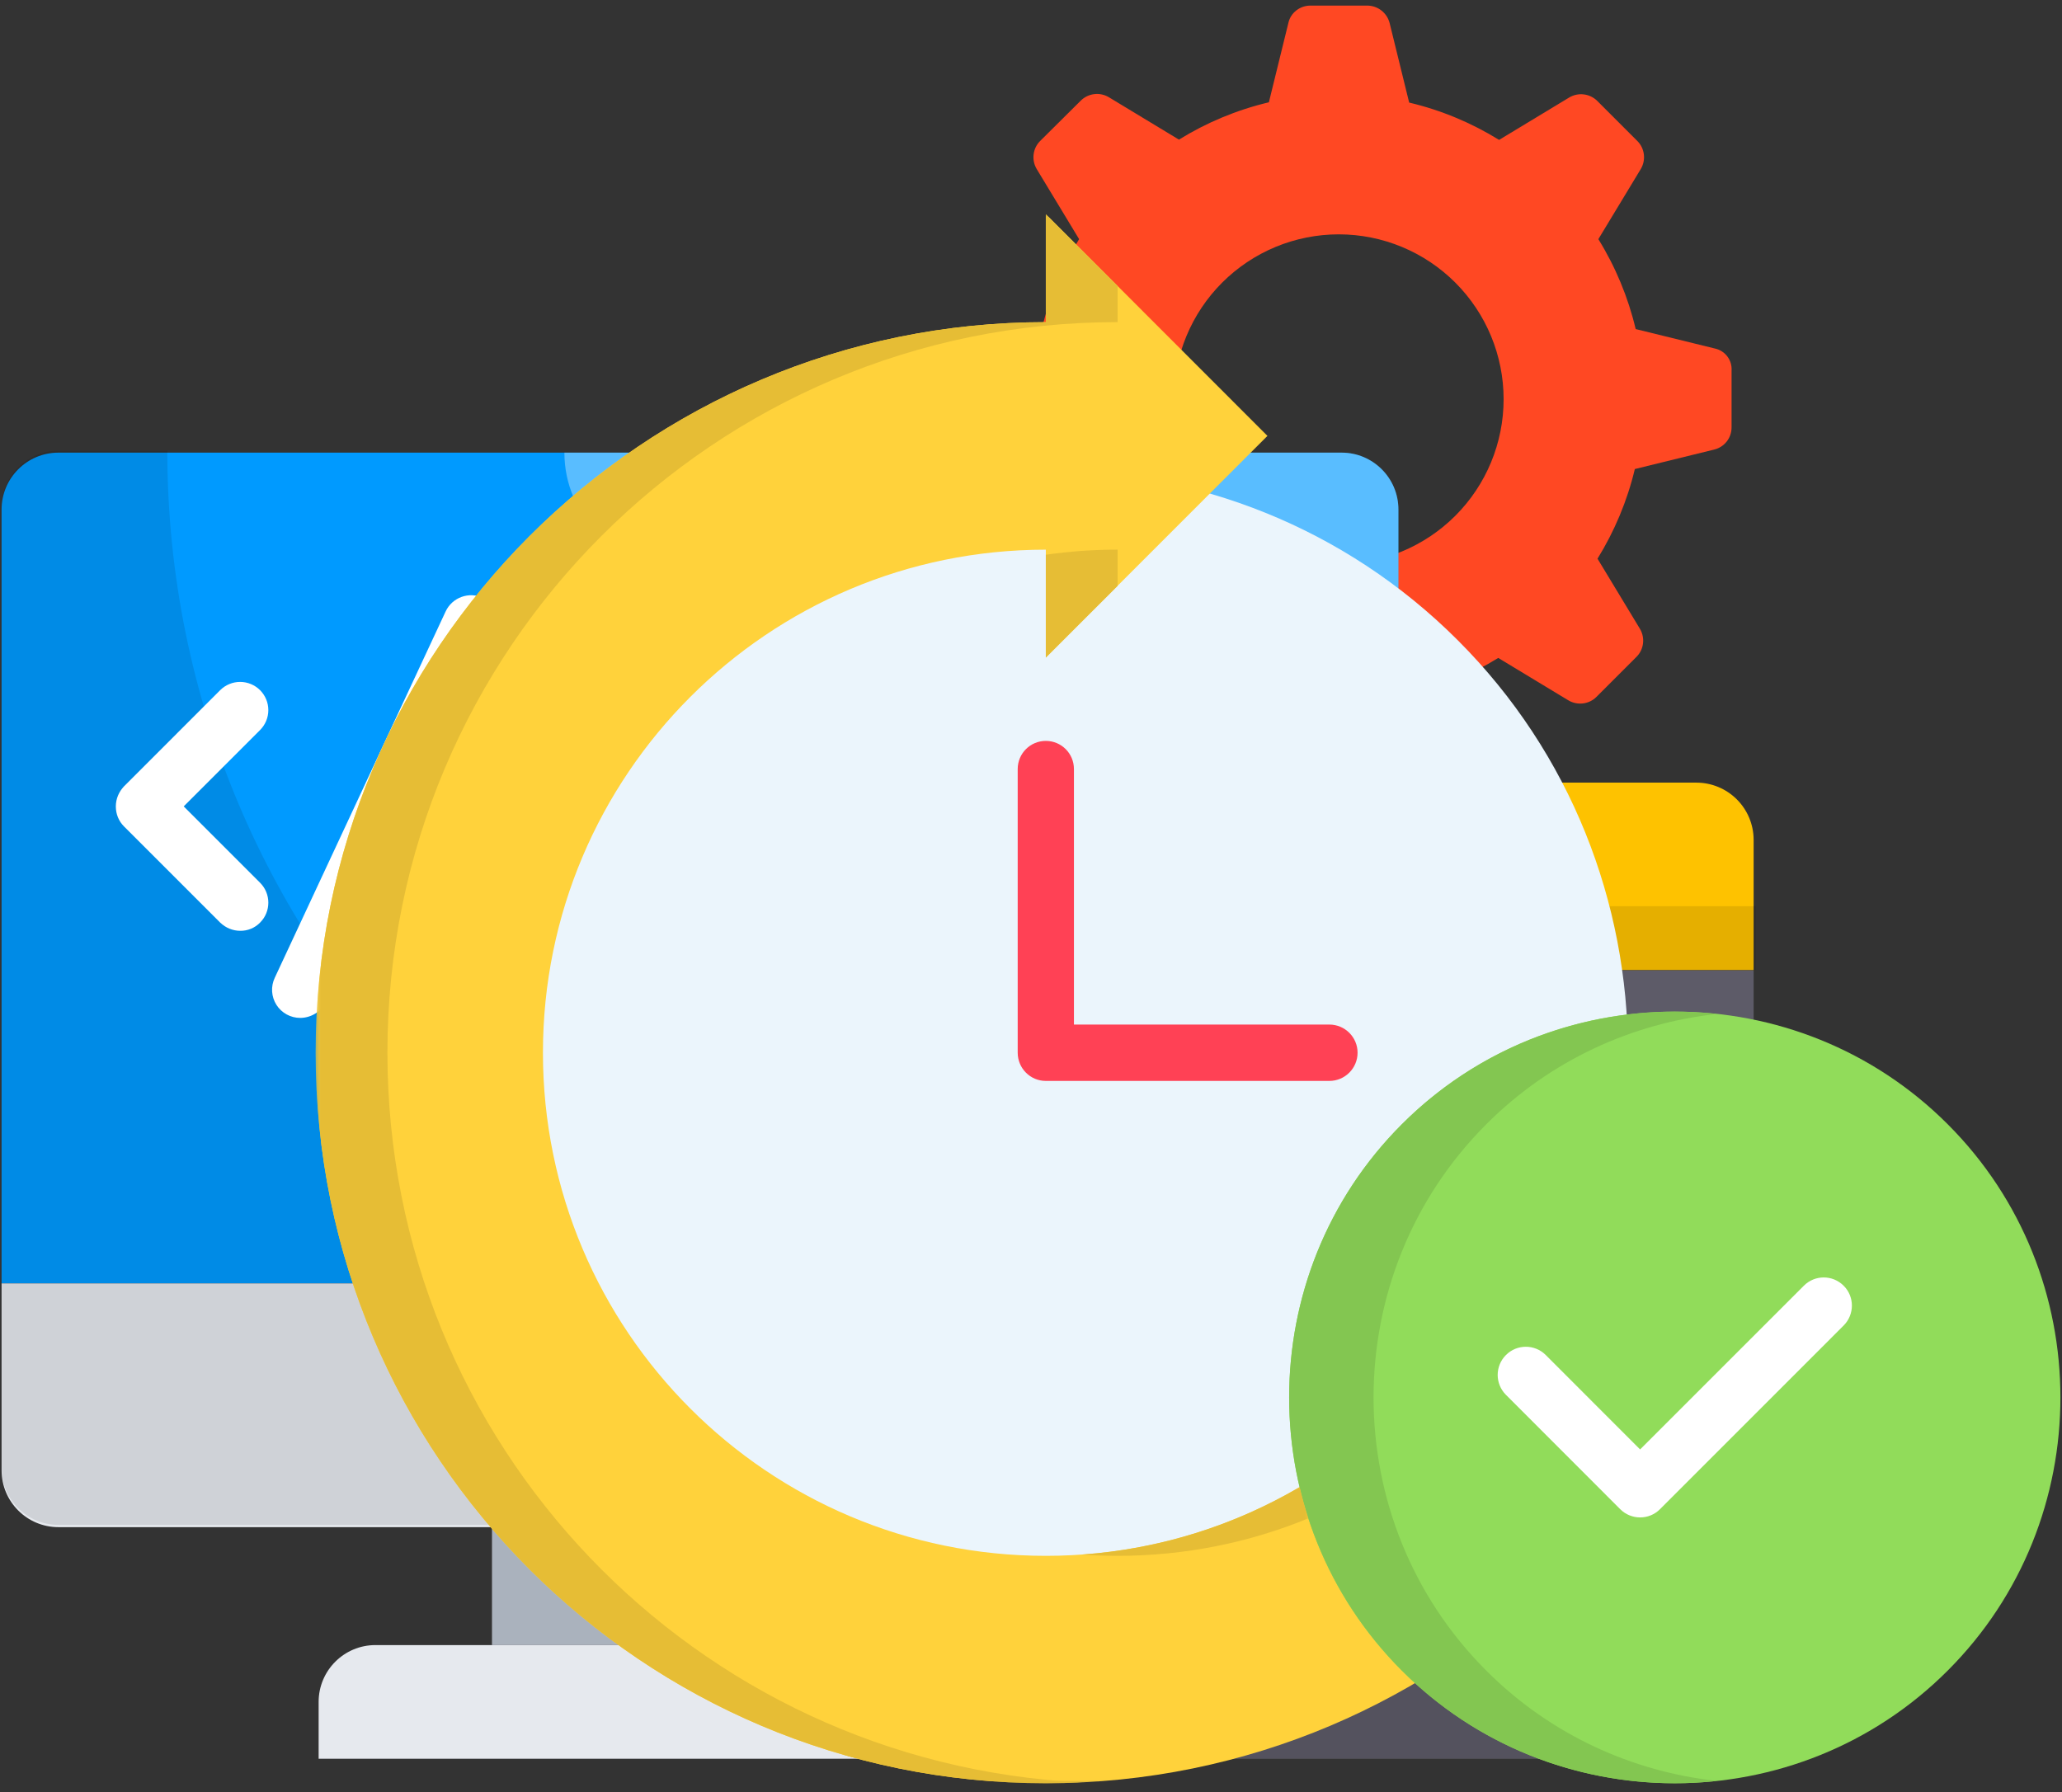
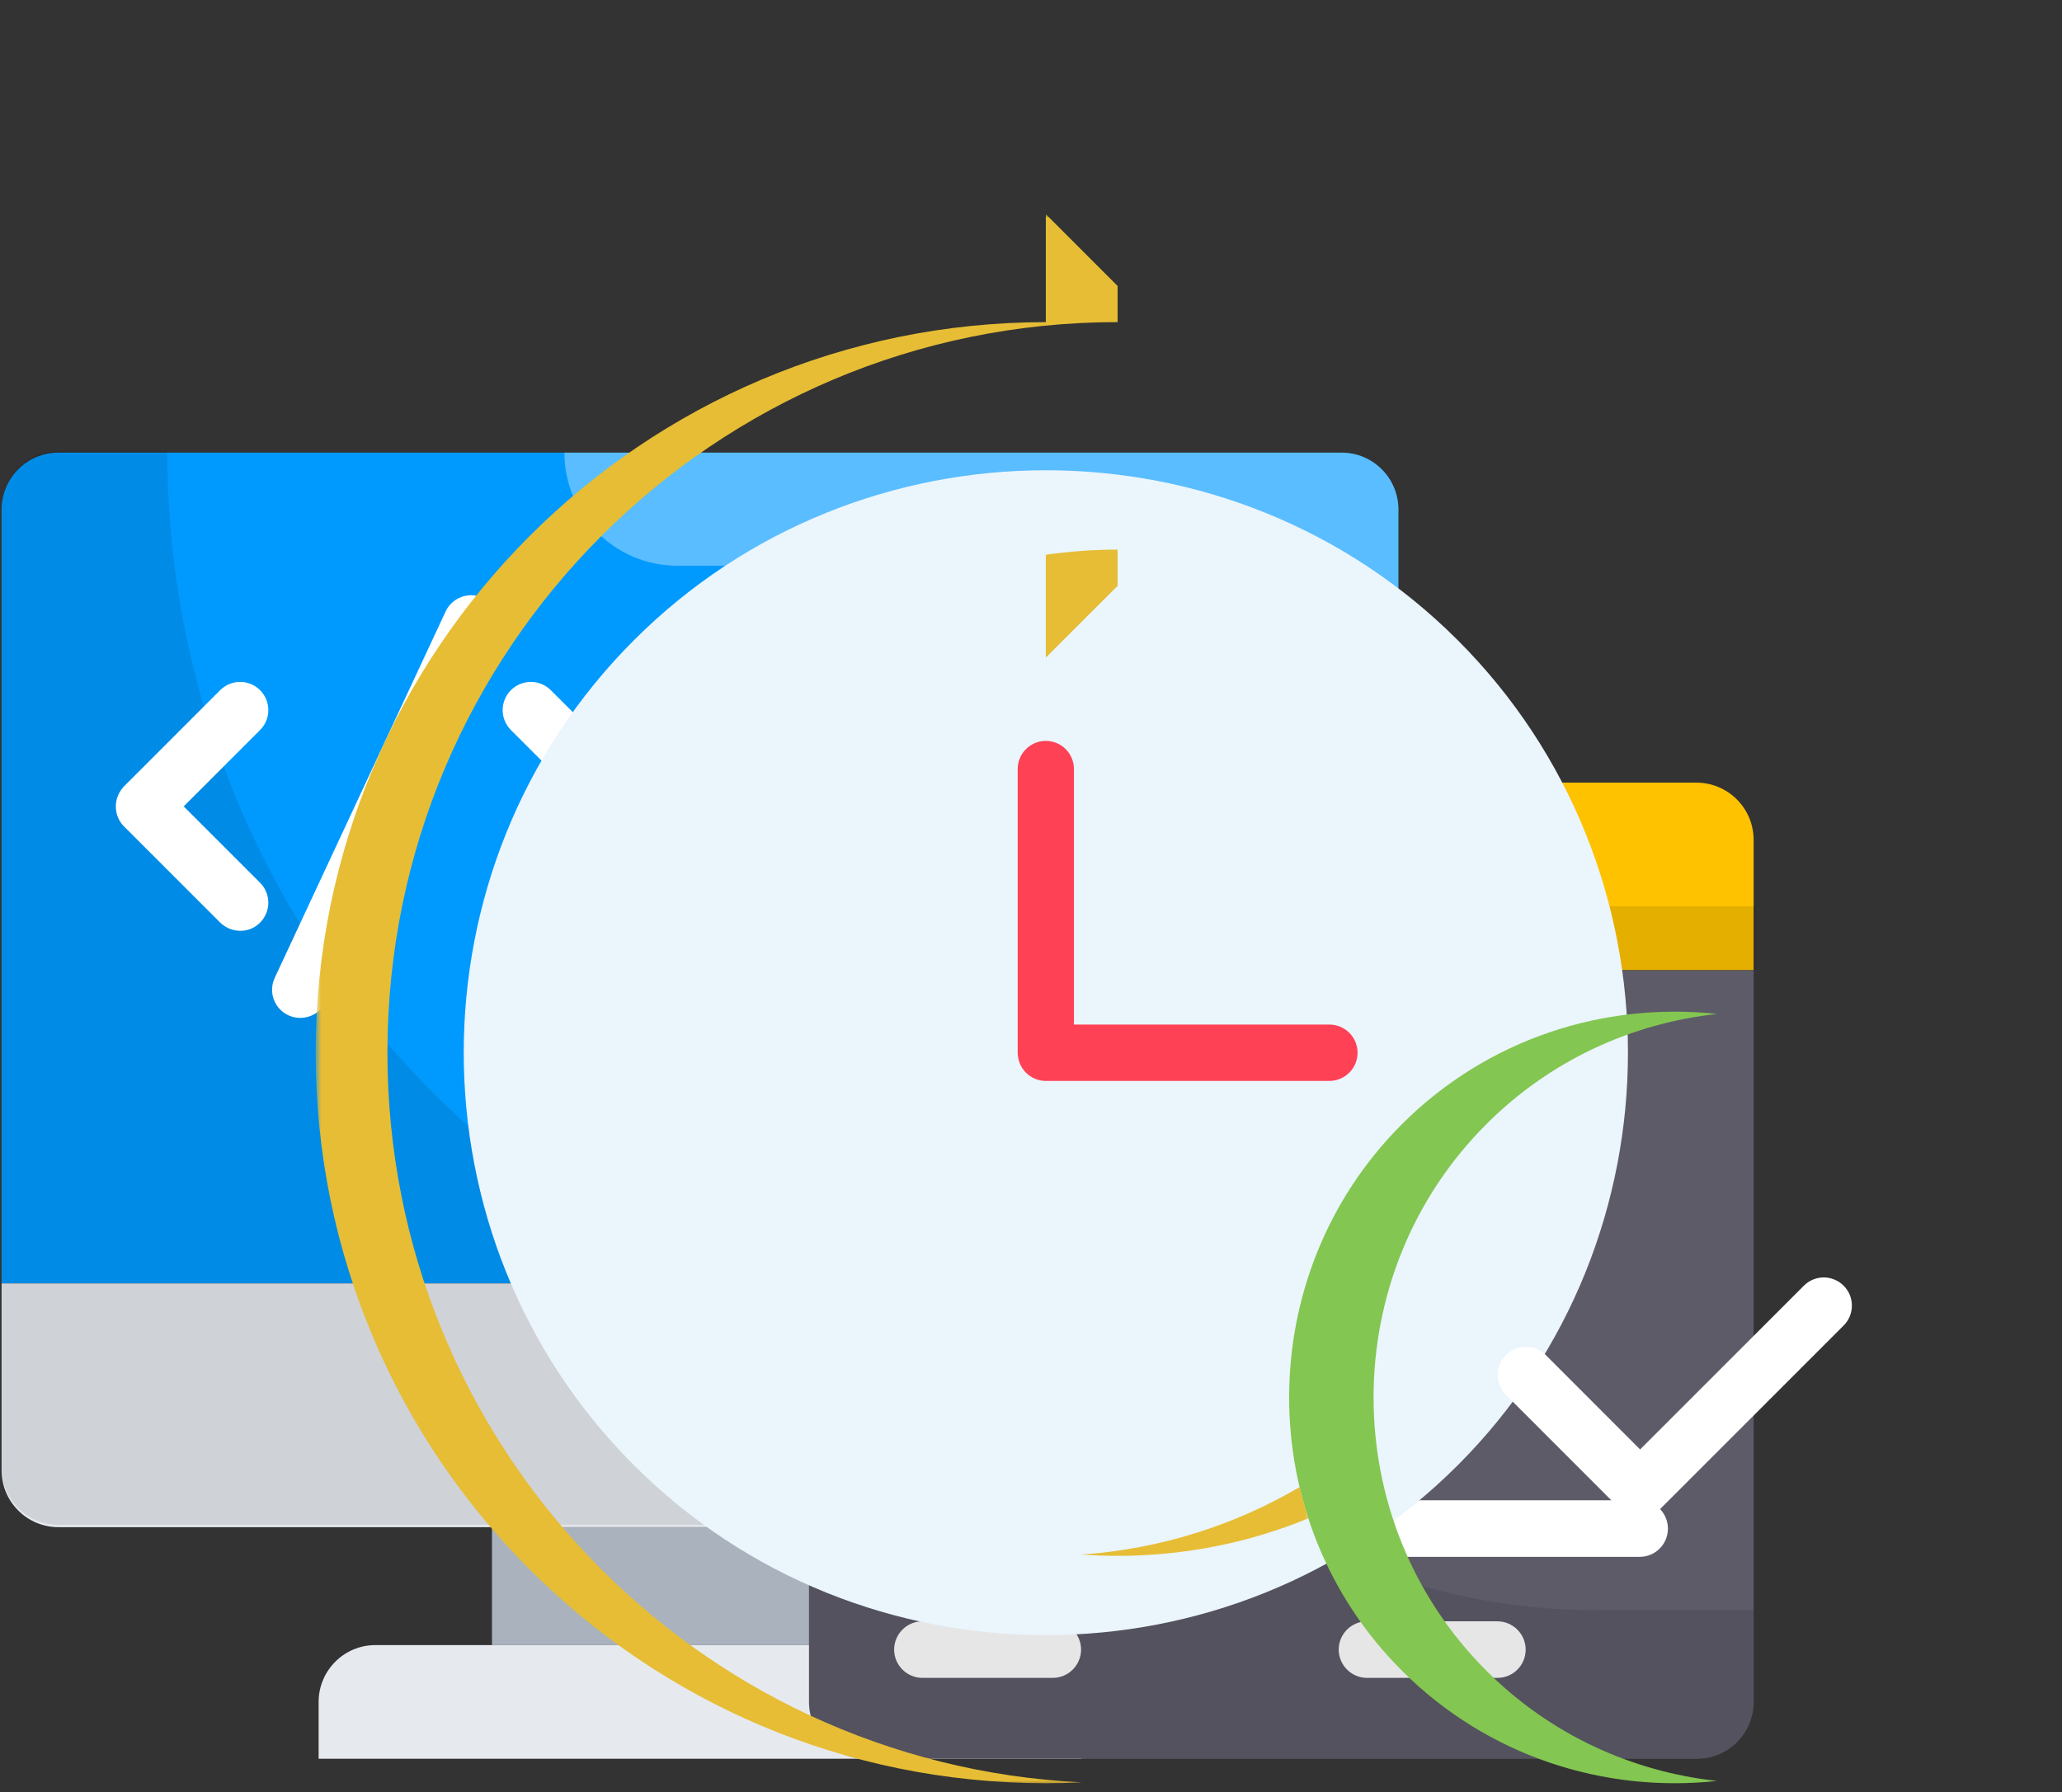
<svg xmlns="http://www.w3.org/2000/svg" width="260" height="226" viewBox="0 0 260 226" fill="none">
  <rect x="0" y="0" width="260" height="226" fill="#333333" stroke="none" />
-   <path d="M216.267 43.96L206.246 41.5C205.297 37.492 203.707 33.662 201.539 30.16L206.888 21.316C207.566 20.175 207.388 18.713 206.46 17.786L201.397 12.722C200.939 12.27 200.343 11.983 199.704 11.905C199.066 11.828 198.419 11.964 197.866 12.294L189.022 17.643C185.563 15.504 181.748 13.899 177.683 12.936L175.222 2.916C175.064 2.287 174.701 1.729 174.191 1.328C173.681 0.928 173.053 0.709 172.405 0.705H165.237C163.918 0.705 162.741 1.596 162.456 2.88L159.995 12.9C155.93 13.863 152.114 15.468 148.655 17.608L139.811 12.258C139.259 11.929 138.612 11.792 137.973 11.87C137.334 11.947 136.739 12.234 136.281 12.686L131.146 17.786C130.219 18.713 130.04 20.175 130.718 21.316L136.067 30.16C133.927 33.619 132.323 37.435 131.36 41.5L121.339 43.96C120.056 44.281 119.164 45.422 119.164 46.742V53.91C119.164 55.229 120.056 56.406 121.339 56.691L131.36 59.152C132.323 63.217 133.927 67.033 136.067 70.456L130.718 79.3C130.04 80.441 130.219 81.903 131.146 82.83L136.21 87.894C137.137 88.821 138.599 88.999 139.74 88.322L148.584 82.973C152.043 85.112 155.858 86.717 159.924 87.68L162.384 97.7C162.705 98.984 163.846 99.876 165.166 99.876H172.333C173.653 99.876 174.83 98.984 175.115 97.7L177.576 87.68C181.641 86.717 185.456 85.112 188.916 82.973L197.759 88.322C198.9 88.999 200.362 88.821 201.29 87.894L206.353 82.83C207.281 81.903 207.459 80.441 206.781 79.3L201.432 70.456C203.572 66.997 205.177 63.181 206.139 59.152L216.16 56.691C217.444 56.37 218.335 55.229 218.335 53.91V46.742C218.38 46.108 218.196 45.478 217.816 44.968C217.437 44.458 216.887 44.1 216.267 43.96ZM168.803 71.133C166.073 71.133 163.37 70.596 160.847 69.551C158.325 68.506 156.033 66.975 154.102 65.044C152.172 63.114 150.641 60.822 149.596 58.3C148.551 55.777 148.013 53.074 148.013 50.344C148.013 47.613 148.551 44.91 149.596 42.388C150.641 39.865 152.172 37.573 154.102 35.643C156.033 33.712 158.325 32.181 160.847 31.136C163.37 30.091 166.073 29.554 168.803 29.554C174.317 29.554 179.605 31.744 183.504 35.643C187.403 39.542 189.593 44.83 189.593 50.344C189.593 55.857 187.403 61.145 183.504 65.044C179.605 68.943 174.317 71.133 168.803 71.133Z" fill="#FF4823" />
  <path d="M176.326 64.251C176.326 60.293 173.117 57.083 169.158 57.083H7.368C3.41 57.083 0.2 60.293 0.2 64.251V161.853H176.326V64.251Z" fill="#009AFF" />
  <path opacity="0.35" d="M169.16 57.083H71.166C71.166 64.964 77.549 71.347 85.43 71.347H162.064V90.461C162.064 98.342 168.447 104.725 176.328 104.725V64.251C176.328 60.293 173.119 57.083 169.16 57.083Z" fill="white" />
  <path d="M0.2 161.853V185.425C0.2 189.383 3.41 192.592 7.368 192.592H169.158C173.117 192.592 176.326 189.383 176.326 185.425V161.853H0.2Z" fill="#E6E9EE" />
  <path opacity="0.1" d="M135.673 171.41C72.376 171.41 21.097 120.095 21.097 56.834H7.368C3.41 56.834 0.2 60.043 0.2 64.001V185.139C0.2 189.098 3.41 192.307 7.368 192.307H169.123C173.081 192.307 176.29 189.098 176.29 185.139V171.41H135.673Z" fill="black" />
  <path d="M62.035 192.593H114.491V207.463H62.035V192.593Z" fill="#AAB2BD" />
  <path d="M129.22 207.463H47.344C43.386 207.463 40.177 210.672 40.177 214.63V221.798H136.388V214.63C136.388 210.672 133.179 207.463 129.22 207.463Z" fill="#E6E9EE" />
  <path d="M213.914 98.699H109.179C105.221 98.699 102.012 101.908 102.012 105.866V122.341H221.117V105.866C221.103 103.964 220.338 102.143 218.989 100.801C217.641 99.459 215.816 98.703 213.914 98.699Z" fill="#FEC200" />
  <path opacity="0.1" d="M125.973 114.318C117.344 114.318 110.354 107.329 110.354 98.699H109.463C105.504 98.699 102.295 101.908 102.295 105.866V122.341H221.4V114.282H125.973V114.318Z" fill="black" />
  <path d="M30.296 117.385C29.369 117.385 28.477 117.029 27.764 116.351L15.64 104.227C14.962 103.549 14.605 102.658 14.605 101.695C14.605 100.732 14.998 99.84 15.64 99.163L27.764 87.038C28.094 86.708 28.486 86.446 28.918 86.268C29.349 86.089 29.811 85.997 30.278 85.997C30.745 85.997 31.207 86.089 31.639 86.268C32.07 86.446 32.462 86.708 32.792 87.038C33.122 87.369 33.384 87.76 33.563 88.192C33.742 88.623 33.834 89.086 33.834 89.552C33.834 90.019 33.742 90.482 33.563 90.913C33.384 91.344 33.122 91.736 32.792 92.067L23.164 101.695L32.792 111.323C34.183 112.714 34.183 114.96 32.792 116.351C32.468 116.684 32.08 116.947 31.65 117.125C31.221 117.303 30.761 117.391 30.296 117.385ZM66.955 117.385C66.028 117.385 65.136 117.029 64.423 116.351C64.092 116.021 63.83 115.629 63.651 115.198C63.472 114.767 63.38 114.304 63.38 113.837C63.38 113.37 63.472 112.908 63.651 112.476C63.83 112.045 64.092 111.653 64.423 111.323L74.051 101.695L64.423 92.067C64.093 91.736 63.831 91.344 63.652 90.913C63.473 90.482 63.382 90.019 63.382 89.552C63.382 89.086 63.473 88.623 63.652 88.192C63.831 87.76 64.093 87.369 64.423 87.038C64.753 86.708 65.145 86.446 65.576 86.268C66.008 86.089 66.47 85.997 66.937 85.997C67.404 85.997 67.866 86.089 68.297 86.268C68.729 86.446 69.121 86.708 69.451 87.038L81.575 99.163C82.253 99.84 82.61 100.732 82.61 101.695C82.61 102.658 82.217 103.549 81.575 104.227L69.451 116.351C68.773 117.064 67.882 117.385 66.955 117.385ZM37.856 128.369C37.257 128.37 36.668 128.219 36.144 127.931C35.619 127.643 35.176 127.227 34.855 126.722C34.535 126.216 34.348 125.638 34.311 125.04C34.275 124.443 34.39 123.846 34.647 123.305L56.185 77.125C57.005 75.342 59.145 74.557 60.928 75.413C62.711 76.233 63.496 78.373 62.64 80.156L41.101 126.336C40.495 127.584 39.211 128.369 37.856 128.369Z" fill="white" />
  <path d="M102.012 122.377V214.63C102.012 218.588 105.221 221.798 109.179 221.798H213.949C217.908 221.798 221.117 218.588 221.117 214.63V122.377H102.012Z" fill="#5D5B68" />
-   <path d="M117.309 114.14C119.298 114.14 120.91 112.528 120.91 110.538C120.91 108.549 119.298 106.937 117.309 106.937C115.32 106.937 113.707 108.549 113.707 110.538C113.707 112.528 115.32 114.14 117.309 114.14Z" fill="white" />
  <path d="M130.22 114.14C132.209 114.14 133.822 112.528 133.822 110.538C133.822 108.549 132.209 106.937 130.22 106.937C128.231 106.937 126.618 108.549 126.618 110.538C126.618 112.528 128.231 114.14 130.22 114.14Z" fill="white" />
  <path d="M143.126 114.14C145.115 114.14 146.728 112.528 146.728 110.538C146.728 108.549 145.115 106.937 143.126 106.937C141.137 106.937 139.524 108.549 139.524 110.538C139.524 112.528 141.137 114.14 143.126 114.14Z" fill="white" />
  <path d="M150.685 195.766H116.308C114.347 195.766 112.742 194.161 112.742 192.2C112.742 190.239 114.347 188.634 116.308 188.634H150.685C152.646 188.634 154.251 190.239 154.251 192.2C154.251 194.161 152.646 195.766 150.685 195.766ZM132.748 211.599H116.308C114.347 211.599 112.742 209.994 112.742 208.033C112.742 206.072 114.347 204.467 116.308 204.467H132.748C134.709 204.467 136.314 206.072 136.314 208.033C136.314 209.994 134.709 211.599 132.748 211.599ZM206.743 196.337H172.366C170.405 196.337 168.8 194.732 168.8 192.771C168.8 190.809 170.405 189.205 172.366 189.205H206.743C208.704 189.205 210.309 190.809 210.309 192.771C210.309 194.732 208.74 196.337 206.743 196.337ZM188.805 211.599H172.366C170.405 211.599 168.8 209.994 168.8 208.033C168.8 206.072 170.405 204.467 172.366 204.467H188.805C190.767 204.467 192.372 206.072 192.372 208.033C192.372 209.994 190.802 211.599 188.805 211.599Z" fill="white" />
  <path d="M88.28 180.824C90.27 180.824 91.882 179.212 91.882 177.223C91.882 175.234 90.27 173.621 88.28 173.621C86.291 173.621 84.679 175.234 84.679 177.223C84.679 179.212 86.291 180.824 88.28 180.824Z" fill="#009AFF" />
  <path opacity="0.1" d="M201.43 203.076C156.855 203.076 120.695 166.917 120.695 122.341H101.974V214.594C101.974 218.553 105.183 221.762 109.141 221.762H213.911C217.869 221.762 221.079 218.553 221.079 214.594V203.04H201.43V203.076Z" fill="black" />
  <path fill-rule="evenodd" clip-rule="evenodd" d="M183.83 80.759C212.417 109.353 212.417 156.156 183.83 184.762C155.258 213.356 108.487 213.356 79.913 184.762C51.326 156.156 51.326 109.353 79.913 80.759C108.487 52.153 155.258 52.153 183.83 80.759Z" fill="#EBF5FC" />
  <path d="M128.323 96.984C128.323 95.022 129.909 93.436 131.869 93.436C133.828 93.436 135.414 95.022 135.414 96.984V129.209H167.62C169.58 129.209 171.178 130.797 171.178 132.757C171.178 134.719 169.582 136.317 167.62 136.317H131.869C129.909 136.317 128.323 134.722 128.323 132.757V96.984Z" fill="#FF4155" />
  <mask id="mask0_2538_12295" style="mask-type:luminance" maskUnits="userSpaceOnUse" x="39" y="26" width="186" height="200">
-     <path d="M39.8 26.999H224.195V225.295H39.8V26.999Z" fill="white" />
-   </mask>
+     </mask>
  <g mask="url(#mask0_2538_12295)">
    <path fill-rule="evenodd" clip-rule="evenodd" d="M131.869 27.009L159.813 54.97L131.869 82.931V69.319C96.851 69.319 68.46 97.719 68.46 132.757C68.46 167.797 96.851 196.21 131.869 196.21C166.889 196.21 195.278 167.797 195.278 132.757H223.938C223.938 183.646 182.723 224.89 131.869 224.89C81.017 224.89 39.8 183.641 39.8 132.757C39.8 81.883 81.017 40.627 131.869 40.627V27.009Z" fill="#FFD23B" />
  </g>
-   <path fill-rule="evenodd" clip-rule="evenodd" d="M245.596 141.786C264.535 160.728 264.535 191.734 245.596 210.673C226.668 229.628 195.682 229.628 176.755 210.673C157.815 191.734 157.815 160.728 176.755 141.786C195.682 122.834 226.668 122.834 245.596 141.786Z" fill="#91DC5A" />
  <path d="M227.45 162.143C228.838 160.753 231.078 160.753 232.466 162.143C233.854 163.519 233.854 165.776 232.466 167.164L209.312 190.324C207.936 191.712 205.681 191.712 204.293 190.324L189.886 175.905C188.498 174.517 188.498 172.274 189.886 170.883C191.274 169.495 193.517 169.495 194.905 170.883L206.802 182.791L227.45 162.143Z" fill="white" />
  <path fill-rule="evenodd" clip-rule="evenodd" d="M216.496 224.596C202.309 226.146 187.57 221.501 176.755 210.678C157.815 191.739 157.815 160.733 176.755 141.791C187.57 130.968 202.309 126.326 216.496 127.872C205.854 129.031 195.511 133.661 187.399 141.791C168.459 160.733 168.459 191.739 187.399 210.678C195.511 218.805 205.854 223.441 216.496 224.596Z" fill="#83C651" />
  <mask id="mask1_2538_12295" style="mask-type:luminance" maskUnits="userSpaceOnUse" x="39" y="26" width="127" height="200">
    <path d="M39.8 26.999H165.394V225.295H39.8V26.999Z" fill="white" />
  </mask>
  <g mask="url(#mask1_2538_12295)">
    <path fill-rule="evenodd" clip-rule="evenodd" d="M131.869 27.009L140.92 36.065V40.622C90.065 40.622 48.851 81.878 48.851 132.752C48.851 182.113 87.641 222.412 136.389 224.777C134.889 224.851 133.394 224.885 131.869 224.885C81.017 224.89 39.8 183.641 39.8 132.757C39.8 81.883 81.017 40.627 131.869 40.627V27.009ZM140.92 73.885L131.869 82.926V69.959C134.83 69.534 137.851 69.314 140.92 69.314V73.885ZM136.389 196.051C146.366 195.345 155.696 192.33 163.869 187.541C164.187 188.87 164.551 190.172 164.976 191.479C157.56 194.529 149.435 196.21 140.922 196.21C139.397 196.21 137.885 196.149 136.389 196.051Z" fill="#E6BD35" />
  </g>
</svg>